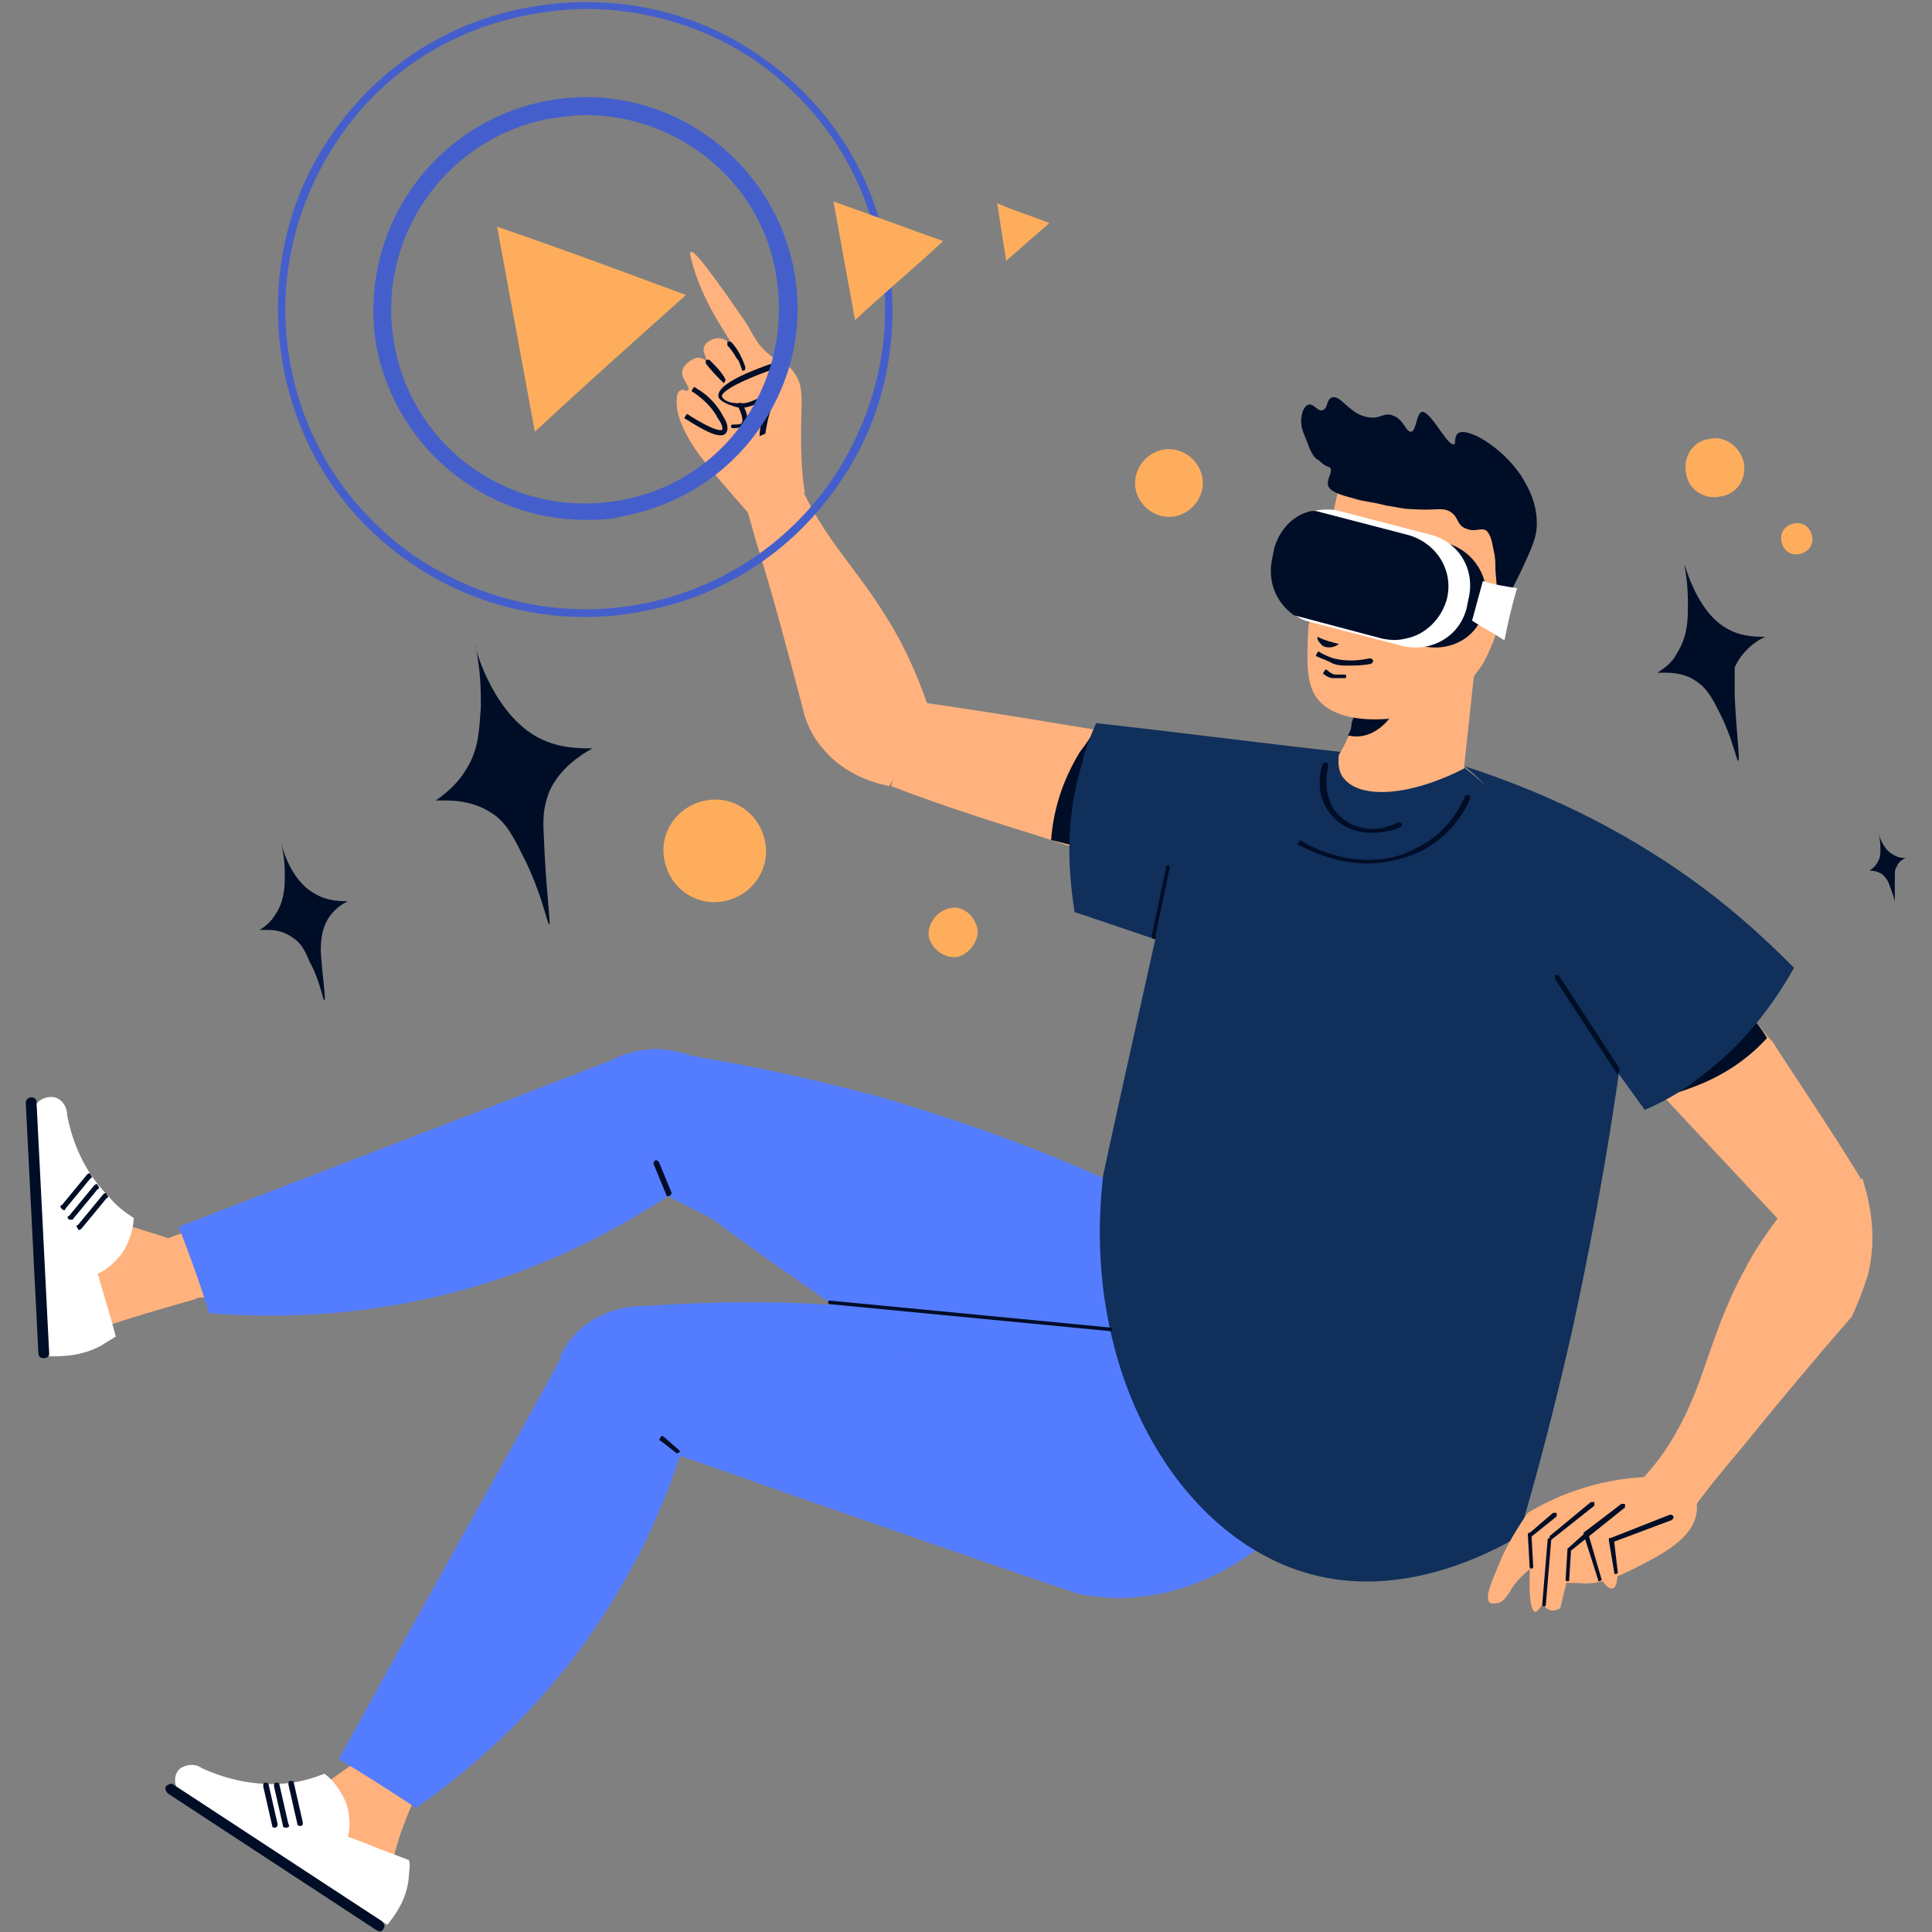
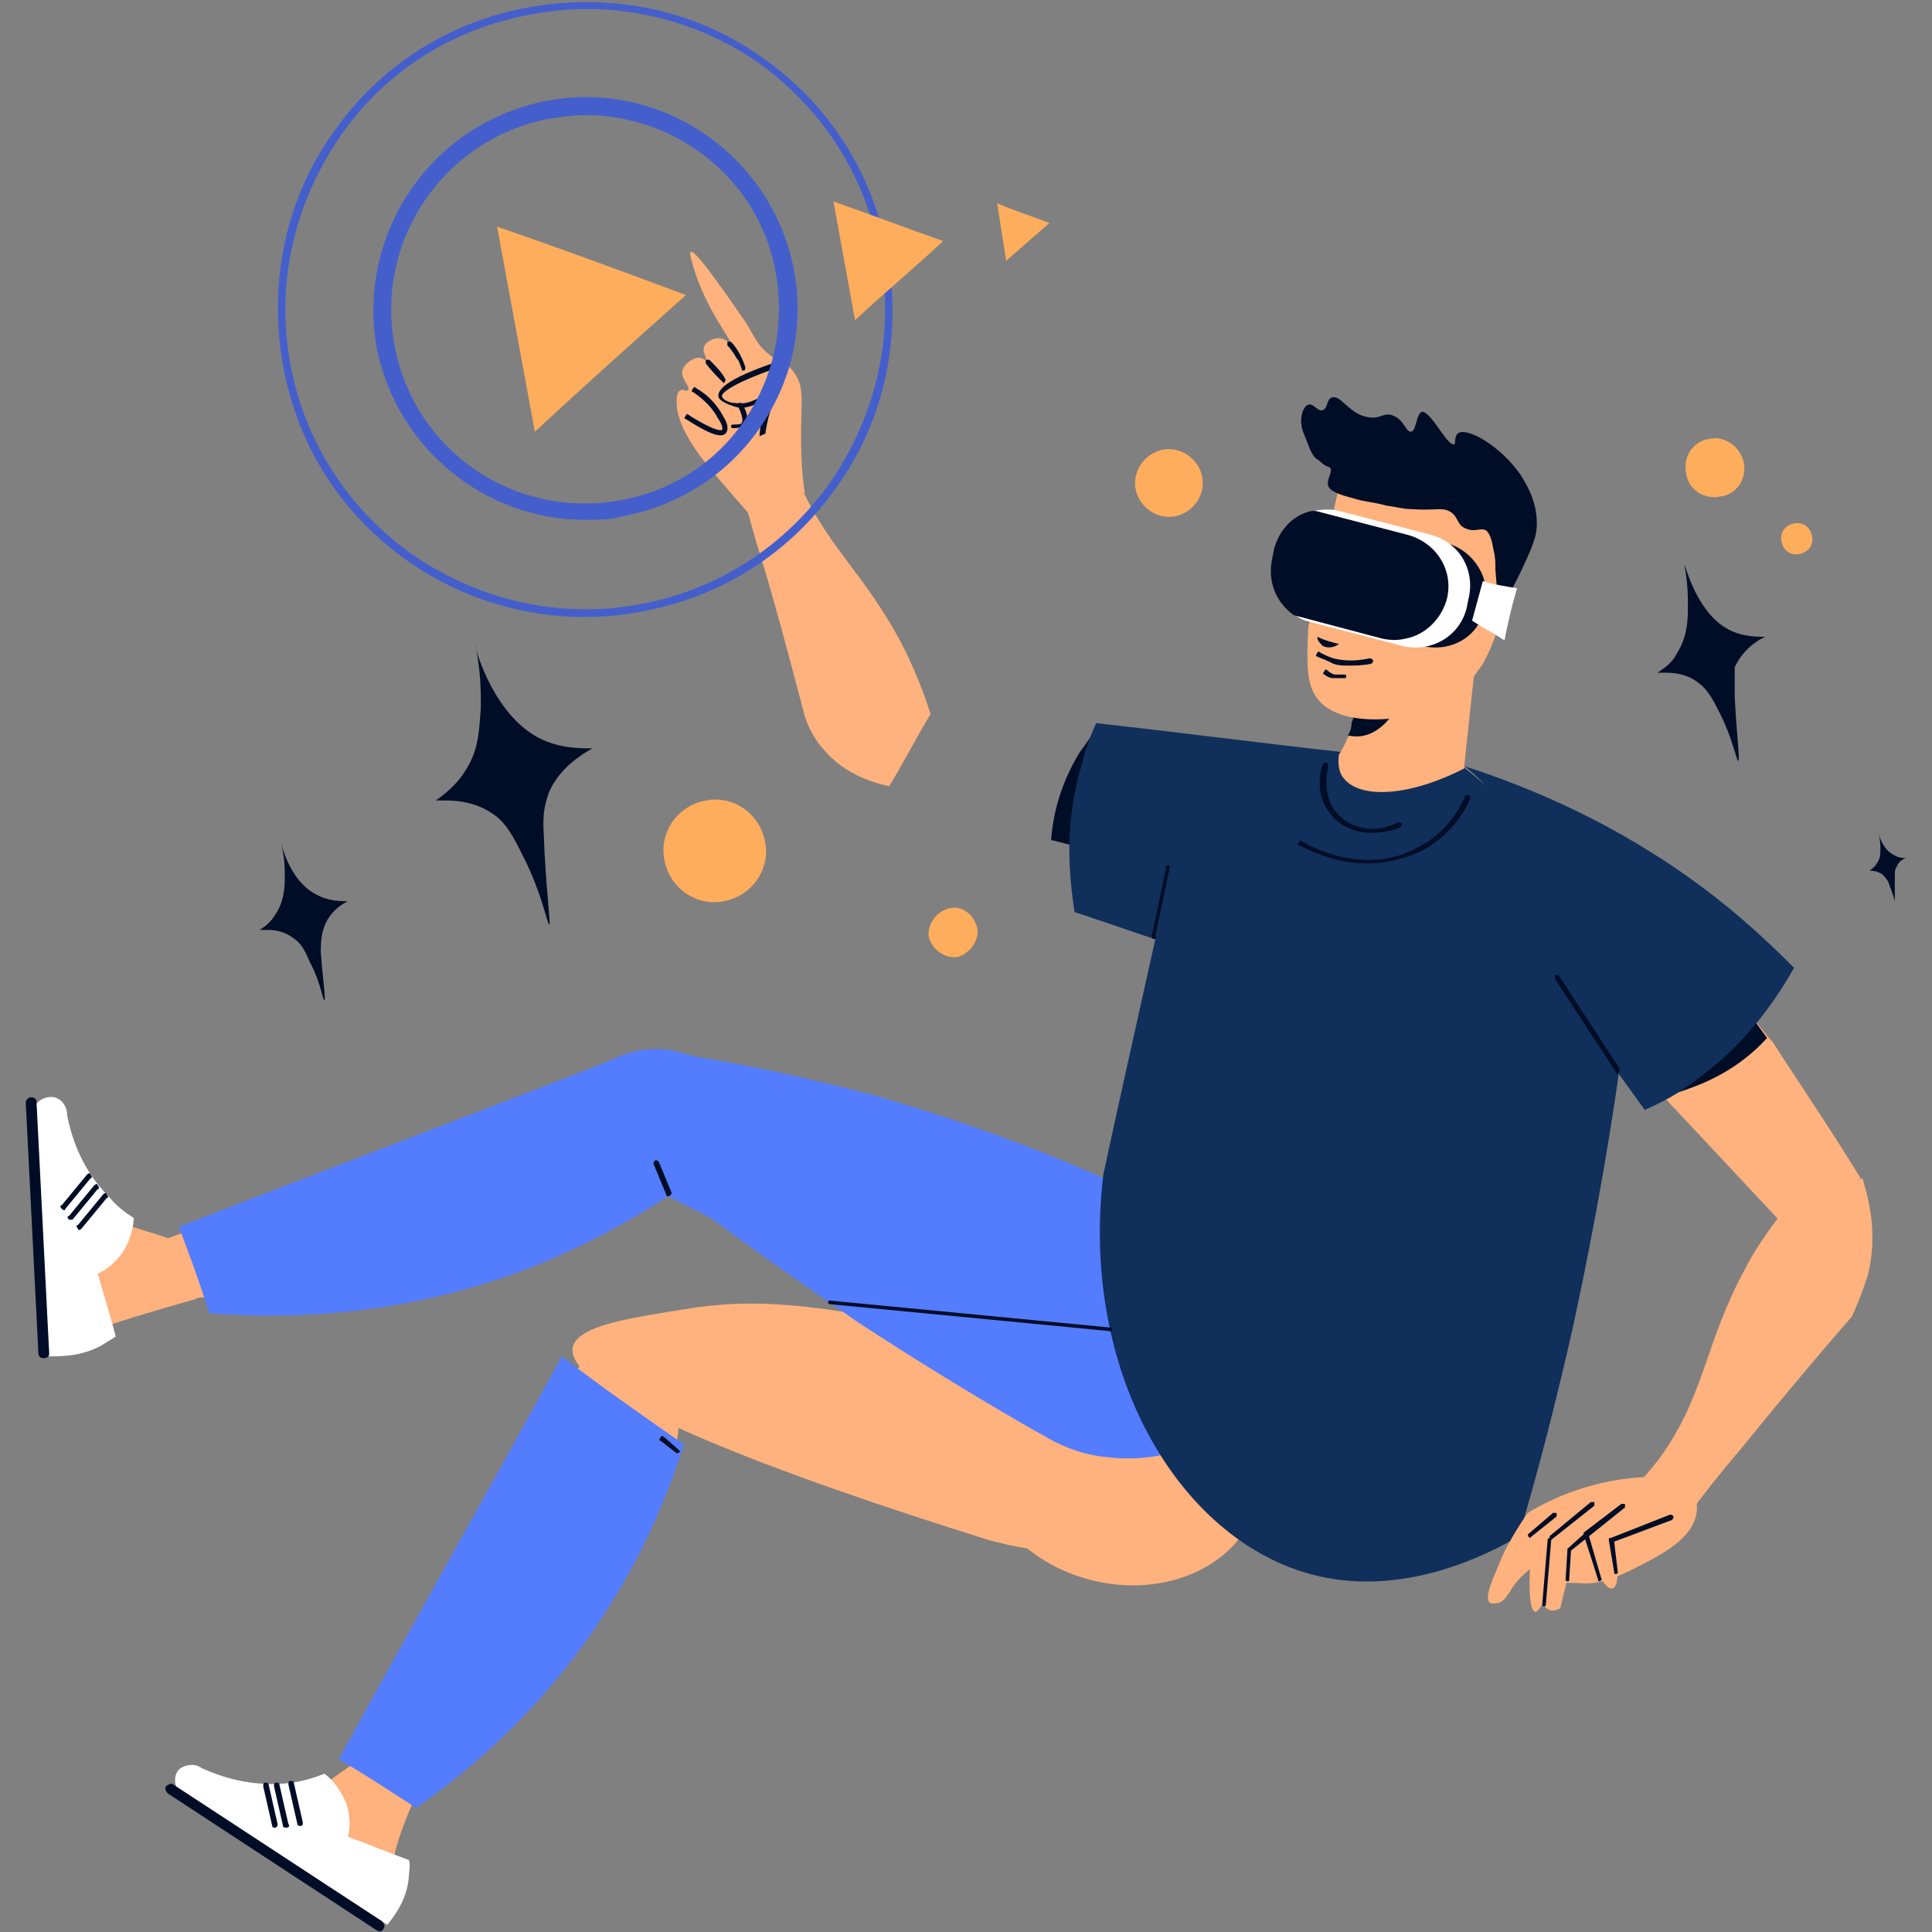
<svg xmlns="http://www.w3.org/2000/svg" width="150" height="150" viewBox="0 0 150 150" fill="none">
  <rect x="0" y="0" width="150" height="150" fill="#808080" stroke="none" />
  <g id="Frame">
    <g id="_x35__2_">
      <path id="Vector" d="M42.643 71.788C42.503 71.788 42.084 69.413 40.687 66.62C39.849 64.944 39.291 63.827 38.173 63.129C36.497 62.011 34.682 62.151 33.844 62.151C34.402 61.732 35.38 61.034 36.078 59.916C37.196 58.24 37.196 56.704 37.335 54.888C37.335 53.771 37.335 52.095 36.916 50.14C36.777 49.861 38.034 55.028 41.525 57.123C43.201 58.101 44.877 58.101 45.995 58.101C45.017 58.659 43.481 59.637 42.643 61.453C42.363 62.291 42.084 62.989 42.224 64.944C42.363 68.855 42.782 71.788 42.643 71.788Z" fill="#000D27" />
      <path id="Vector_2" d="M134.961 59.078C134.821 59.078 134.542 57.402 133.564 55.447C133.005 54.329 132.586 53.491 131.748 52.933C130.631 52.095 129.234 52.234 128.676 52.234C129.095 51.955 129.793 51.536 130.212 50.698C130.91 49.581 131.05 48.464 131.05 47.206C131.05 46.368 131.05 45.251 130.771 43.855C130.771 43.575 131.609 47.346 133.983 48.743C135.1 49.441 136.357 49.441 137.056 49.441C136.357 49.721 135.24 50.559 134.681 51.816C134.681 52.234 134.681 52.793 134.681 54.05C134.821 56.983 135.1 58.938 134.961 59.078Z" fill="#000D27" />
      <path id="Vector_3" d="M147.112 69.971C147.112 69.971 146.972 69.413 146.693 68.714C146.553 68.295 146.413 68.156 146.134 67.876C145.715 67.597 145.296 67.597 145.156 67.597C145.296 67.457 145.575 67.318 145.715 67.038C145.994 66.619 145.994 66.34 145.994 65.921C145.994 65.642 145.994 65.223 145.855 64.804C145.855 64.664 146.134 65.921 146.972 66.34C147.391 66.619 147.81 66.619 147.95 66.619C147.67 66.759 147.391 66.899 147.251 67.318C147.112 67.457 147.112 67.737 147.112 68.156C147.112 69.273 147.112 69.971 147.112 69.971Z" fill="#000D27" />
      <path id="Vector_4" d="M25.184 77.654C25.044 77.654 24.905 76.257 24.067 74.721C23.648 73.743 23.369 73.184 22.67 72.765C21.693 72.067 20.715 72.207 20.156 72.207C20.575 71.927 20.994 71.648 21.413 70.95C21.972 70.112 22.112 69.134 22.112 68.156C22.112 67.458 22.112 66.62 21.832 65.503C21.832 65.363 22.391 68.296 24.486 69.413C25.463 69.972 26.441 69.972 27 69.972C26.441 70.251 25.603 70.81 25.184 71.927C25.044 72.346 24.905 72.765 24.905 73.883C25.044 75.978 25.324 77.654 25.184 77.654Z" fill="#000D27" />
      <g id="Group">
        <g id="Group_2">
-           <path id="Vector_5" d="M69.18 61.033L71.135 54.469C77.001 55.307 82.867 56.284 88.593 57.262C89.291 57.122 94.319 56.424 98.23 60.055C100.465 62.15 101.163 64.664 101.442 65.782C101.303 66.061 101.023 66.34 100.604 66.759C98.649 68.575 95.157 69.134 83.984 65.921C83.286 65.782 82.448 65.502 81.61 65.223L81.191 65.083C78.118 64.106 73.928 62.849 69.18 61.033Z" fill="#FFB27D" />
          <path id="Vector_6" d="M81.609 65.223C81.749 63.267 82.308 60.893 83.844 58.379C84.263 57.82 84.682 57.262 84.961 56.703L83.984 65.781C83.146 65.642 82.308 65.362 81.609 65.223Z" fill="#000D27" />
          <path id="Vector_7" d="M104.096 58.379C97.811 57.681 91.387 56.843 85.102 56.145C84.683 57.122 84.264 58.1 83.985 59.357C82.588 63.966 83.007 68.016 83.426 70.809C86.778 71.927 89.99 73.044 93.342 74.161C95.996 72.066 98.51 69.832 101.163 67.737C101.024 66.759 100.884 64.804 101.582 62.429C102.281 60.334 103.398 59.078 104.096 58.379Z" fill="#102F5B" />
        </g>
        <g id="Group_3">
          <path id="Vector_8" d="M13.732 139.246C18.76 142.459 23.649 145.671 28.677 148.883C29.235 148.325 30.073 147.487 30.352 146.23C30.492 145.671 30.492 145.252 30.492 145.112C30.492 143.995 31.051 142.04 32.867 138.129C31.33 137.57 29.794 137.012 28.118 136.453C26.721 137.431 25.325 138.408 24.068 139.386C20.716 139.526 18.621 138.967 17.364 138.269C16.945 137.989 15.827 137.431 14.85 137.85C14.291 138.129 13.872 138.688 13.732 139.246Z" fill="#FFB27D" />
          <g id="Group_4">
            <path id="Vector_9" d="M25.184 137.711C24.486 137.99 23.648 138.269 22.67 138.409C19.458 138.828 16.944 137.85 15.687 137.292C15.128 136.873 14.43 137.012 14.011 137.292C13.452 137.711 13.452 138.688 14.011 139.247C19.318 142.599 24.765 145.951 30.072 149.443C30.631 148.744 31.609 147.487 31.748 145.672C31.748 145.253 31.888 144.834 31.748 144.415C30.212 143.856 28.536 143.158 27 142.599C27.139 142.18 27.279 141.202 26.86 139.945C26.301 138.688 25.603 137.99 25.184 137.711Z" fill="white" />
            <path id="Vector_10" d="M29.235 149.861L13.034 139.246C12.894 139.107 12.754 138.827 12.894 138.688C13.034 138.548 13.313 138.408 13.452 138.548L29.654 149.163C29.793 149.302 29.933 149.582 29.793 149.721C29.654 150.001 29.514 150.001 29.235 149.861Z" fill="#000D27" />
            <path id="Vector_11" d="M23.368 141.761C23.229 141.761 23.089 141.761 23.089 141.621L22.391 138.549C22.391 138.409 22.391 138.27 22.53 138.27C22.67 138.27 22.81 138.27 22.81 138.409L23.508 141.482C23.508 141.621 23.508 141.761 23.368 141.761Z" fill="#000D27" />
            <path id="Vector_12" d="M22.251 141.9C22.111 141.9 21.972 141.9 21.972 141.76L21.273 138.688C21.273 138.548 21.273 138.408 21.413 138.408C21.553 138.408 21.692 138.408 21.692 138.548L22.391 141.62C22.53 141.76 22.391 141.9 22.251 141.9Z" fill="#000D27" />
            <path id="Vector_13" d="M21.413 141.9C21.273 141.9 21.134 141.9 21.134 141.76L20.436 138.688C20.436 138.548 20.436 138.408 20.575 138.408C20.715 138.408 20.855 138.408 20.855 138.548L21.553 141.62C21.553 141.76 21.553 141.76 21.413 141.9Z" fill="#000D27" />
          </g>
        </g>
        <g id="Group_5">
          <path id="Vector_14" d="M2.42 86.172C2.699 92.177 2.979 98.043 3.398 104.049C4.236 104.189 5.353 104.328 6.61 103.77C7.029 103.63 7.169 103.49 7.448 103.351C7.588 103.351 7.588 103.211 7.588 103.211C7.867 103.071 9.822 102.373 15.269 100.837C14.571 99.3 13.872 97.764 13.314 96.228C11.777 95.669 10.101 95.25 8.565 94.691C6.47 92.038 5.772 90.082 5.493 88.686C5.353 88.127 5.213 87.01 4.375 86.451C3.677 85.892 2.979 86.032 2.42 86.172Z" fill="#FFB27D" />
          <g id="Group_6">
            <path id="Vector_15" d="M10.38 94.552C9.681 94.133 8.983 93.574 8.425 92.876C6.19 90.641 5.492 87.988 5.212 86.591C5.212 85.893 4.793 85.334 4.235 85.194C3.536 85.055 2.698 85.474 2.559 86.312C2.978 92.597 3.397 99.021 3.816 105.306C4.793 105.306 6.33 105.306 7.866 104.468C8.285 104.189 8.564 104.049 8.983 103.77C8.564 102.094 8.006 100.418 7.587 98.882C8.006 98.742 8.844 98.183 9.542 97.206C10.24 96.088 10.38 94.971 10.38 94.552Z" fill="white" />
            <path id="Vector_16" d="M2.978 105.028L2 85.614C2 85.475 2.14 85.195 2.419 85.195C2.698 85.195 2.838 85.335 2.838 85.614L3.816 105.028C3.816 105.307 3.676 105.447 3.397 105.447C3.117 105.447 2.978 105.307 2.978 105.028Z" fill="#000D27" />
            <path id="Vector_17" d="M6.05 95.389C5.91 95.25 5.91 95.11 6.05 95.11L8.005 92.736C8.145 92.596 8.285 92.596 8.285 92.736C8.424 92.875 8.424 93.015 8.285 93.015L6.329 95.389C6.19 95.529 6.05 95.529 6.05 95.389Z" fill="#000D27" />
            <path id="Vector_18" d="M5.353 94.692C5.213 94.552 5.213 94.413 5.353 94.413L7.308 92.038C7.448 91.899 7.587 91.899 7.587 92.038C7.727 92.178 7.727 92.318 7.587 92.318L5.632 94.692C5.492 94.692 5.353 94.692 5.353 94.692Z" fill="#000D27" />
            <path id="Vector_19" d="M4.794 93.854C4.655 93.714 4.655 93.575 4.794 93.575L6.75 91.201C6.889 91.061 7.029 91.061 7.029 91.201C7.168 91.34 7.168 91.48 7.029 91.48L5.074 93.854C5.074 93.994 4.934 93.994 4.794 93.854Z" fill="#000D27" />
          </g>
        </g>
        <g id="Group_7">
          <path id="Vector_20" d="M58.565 40.363C57.587 39.245 56.47 37.989 55.073 36.312C54.375 35.474 52.839 33.519 52.559 31.704C52.559 31.424 52.42 30.447 52.839 30.307C53.118 30.167 53.258 30.447 53.397 30.307C53.677 30.028 52.839 29.469 52.978 28.771C53.118 28.212 53.956 27.653 54.375 27.793C54.515 27.793 54.654 27.933 54.794 27.933C54.934 27.793 54.515 27.374 54.654 26.955C54.794 26.536 55.353 26.257 55.772 26.257C56.33 26.257 56.61 26.676 56.749 26.676C56.889 26.536 54.794 24.022 53.816 20.67C53.537 19.692 53.537 19.553 53.677 19.553C53.816 19.553 54.235 19.692 57.587 24.581C58.425 25.698 58.565 26.536 59.543 27.374C60.66 28.352 61.079 28.072 61.638 28.91C62.476 30.028 62.196 31.145 62.196 33.659C62.196 34.776 62.196 36.312 62.476 38.268C61.079 38.966 59.822 39.664 58.565 40.363Z" fill="#FFB27D" />
          <g id="Group_8">
            <path id="Vector_21" d="M55.911 33.798C55.492 33.798 54.793 33.519 53.257 32.541C53.117 32.541 53.117 32.402 53.257 32.262C53.257 32.123 53.397 32.123 53.536 32.262C55.771 33.659 56.05 33.38 56.05 33.38C56.19 33.24 55.911 32.681 55.771 32.541C55.352 31.704 54.654 31.005 53.816 30.447C53.676 30.447 53.676 30.307 53.816 30.167C53.816 30.028 53.955 30.028 54.095 30.167C55.073 30.726 55.771 31.564 56.19 32.402C56.469 32.821 56.609 33.38 56.33 33.659C56.19 33.798 56.05 33.798 55.911 33.798Z" fill="#000D27" />
          </g>
          <g id="Group_9">
            <path id="Vector_22" d="M56.192 29.749C55.633 29.191 55.214 28.772 54.795 28.213C54.795 28.073 54.795 28.073 54.795 27.934C54.795 27.934 54.935 27.934 55.074 27.934C55.633 28.492 56.052 28.911 56.331 29.47C56.331 29.47 56.331 29.61 56.192 29.749Z" fill="#000D27" />
          </g>
          <g id="Group_10">
            <path id="Vector_23" d="M57.029 33.24H56.89C56.75 33.24 56.75 33.101 56.75 33.101C56.75 32.961 56.89 32.961 56.89 32.961C57.169 32.961 57.588 32.961 57.588 32.822C57.728 32.682 57.588 32.123 57.309 31.564C57.309 31.425 57.309 31.425 57.309 31.285C57.448 31.285 57.448 31.285 57.588 31.285C58.007 31.983 58.147 32.542 57.867 32.822C57.728 33.101 57.448 33.24 57.029 33.24Z" fill="#000D27" />
          </g>
          <g id="Group_11">
            <path id="Vector_24" d="M59.822 36.312C59.403 35.894 59.263 35.614 59.123 35.195C58.984 34.776 58.844 34.078 59.123 32.681C59.263 31.983 59.403 31.564 59.542 31.285C59.542 31.145 59.682 30.866 59.682 30.866C59.682 30.866 59.263 31.005 59.123 31.145C58.565 31.424 57.867 31.843 57.029 31.564C56.609 31.424 55.772 31.145 55.772 30.726C55.772 30.307 56.191 29.469 60.38 28.072C60.52 28.072 60.52 28.072 60.66 28.212C60.66 28.352 60.66 28.352 60.52 28.491C56.47 29.888 56.051 30.586 56.051 30.726C56.051 31.005 56.609 31.285 57.029 31.285C57.867 31.424 58.425 31.145 58.984 30.866C59.403 30.726 59.682 30.447 59.961 30.726C60.101 30.866 60.101 31.145 59.961 31.564C59.822 31.843 59.682 32.262 59.542 32.961C59.263 34.218 59.403 35.056 59.542 35.335C59.682 35.614 59.822 36.033 60.101 36.312C60.101 36.033 59.961 36.173 59.822 36.312Z" fill="#000D27" />
          </g>
          <g id="Group_12">
            <path id="Vector_25" d="M57.728 28.77C57.588 28.77 57.588 28.77 57.588 28.63C57.448 28.351 57.448 28.072 57.169 27.792C57.029 27.513 56.75 27.094 56.471 26.814C56.471 26.814 56.471 26.675 56.471 26.535C56.471 26.535 56.61 26.535 56.75 26.535C57.029 26.814 57.309 27.233 57.448 27.513C57.588 27.792 57.728 28.072 57.867 28.491C57.867 28.63 57.867 28.77 57.728 28.77Z" fill="#000D27" />
          </g>
        </g>
        <path id="Vector_26" d="M52.978 101.676C48.649 102.375 44.878 102.933 44.459 104.609C43.9 108.38 60.66 114.526 76.722 119.554C78.677 120.112 81.191 120.531 83.844 120.671C89.571 120.95 94.319 119.833 97.392 118.716C94.319 114.665 91.107 110.475 88.034 106.425C80.911 104.749 74.626 103.492 69.599 102.514C63.034 101.397 58.565 100.699 52.978 101.676Z" fill="#FFB27D" />
        <path id="Vector_27" d="M27 137.989C28.257 138.687 29.374 139.385 30.631 139.944C31.33 139.245 32.447 137.988 33.844 136.452C39.011 131.005 39.849 130.028 42.922 126.815C49.067 120.391 49.067 120.949 49.905 119.553C52.559 115.223 52.838 110.614 52.838 107.542C51.022 106.005 49.067 104.329 47.251 102.793C44.598 106.564 41.944 110.614 39.43 114.944C34.542 122.905 30.492 130.586 27 137.989Z" fill="#FFB27D" />
        <path id="Vector_28" d="M60.798 33.1C59.402 33.658 57.865 34.357 56.469 34.915C57.307 37.15 58.005 39.524 58.703 42.038C60.1 46.507 61.217 50.837 62.335 55.027C62.474 55.725 62.893 56.982 63.871 58.1C65.687 60.334 68.34 60.893 69.039 61.033C70.156 59.217 71.134 57.262 72.251 55.446C71.552 53.211 70.715 51.396 70.156 50.278C67.083 44.273 63.871 42.318 61.636 36.452C61.217 35.055 60.938 33.798 60.798 33.1Z" fill="#FFB27D" />
        <path id="Vector_29" d="M126.58 115.922C127.837 116.76 129.234 117.598 130.491 118.436C131.887 116.48 133.424 114.525 135.1 112.57C138.033 108.939 140.966 105.447 143.759 102.235C144.178 101.397 144.597 100.279 145.016 99.022C145.854 95.67 145.016 92.877 144.597 91.481C142.642 92.319 140.547 93.017 138.591 93.855C137.055 95.81 136.077 97.346 135.519 98.464C132.306 104.33 132.446 108.24 128.815 113.268C127.837 114.525 126.999 115.363 126.58 115.922Z" fill="#FFB27D" />
        <path id="Vector_30" d="M97.633 116.601C98.871 111.743 95.089 106.584 89.184 105.079C83.279 103.574 77.489 106.292 76.25 111.15C75.012 116.009 78.795 121.167 84.699 122.673C90.604 124.178 96.395 121.459 97.633 116.601Z" fill="#FFB27D" />
        <path id="Vector_31" d="M55.632 83.519C51.302 83.1 47.391 82.681 46.693 84.357C45.157 87.849 59.822 97.905 74.207 106.843C76.023 107.821 78.257 108.938 80.911 109.776C86.358 111.452 91.246 111.592 94.598 111.313C92.643 106.564 90.548 101.815 88.593 97.067C82.028 93.715 76.302 90.921 71.693 88.687C65.269 85.894 61.218 84.078 55.632 83.519Z" fill="#FFB27D" />
        <path id="Vector_32" d="M89.71 95.949C84.403 93.016 78.118 94.273 75.743 98.603C73.369 103.072 75.743 108.938 81.05 111.871C86.358 114.804 92.643 113.547 95.017 109.217C97.391 104.748 95.017 98.882 89.71 95.949Z" fill="#FFB27D" />
        <path id="Vector_33" d="M102 61.592L113.173 63.967C113.732 59.358 114.151 54.749 114.709 50.14L105.911 48.324C105.911 49.023 106.05 49.861 106.05 50.838C106.05 52.374 105.771 54.33 105.073 56.285C104.933 56.564 104.793 56.983 104.654 57.263C103.816 59.078 102.838 60.475 102 61.592Z" fill="#FFB27D" />
        <path id="Vector_34" d="M104.654 57.122H104.794C106.749 57.541 108.705 55.586 109.263 52.653C109.403 52.234 109.403 51.815 109.403 51.396L105.911 50.697C105.911 52.234 105.632 54.189 104.934 56.144C104.934 56.563 104.794 56.843 104.654 57.122Z" fill="#000D27" />
        <path id="Vector_35" d="M102.558 43.855C102.558 44.413 102.558 44.972 102.698 45.531C102.419 45.81 102.139 46.369 101.86 47.067C101.72 47.765 101.72 48.324 101.581 48.603C101.441 51.536 101.441 52.933 102.139 54.05C103.955 56.844 110.1 55.866 112.195 54.609C113.173 53.911 114.011 53.073 114.011 53.073C114.43 52.514 114.849 51.955 115.128 51.536C115.687 50.559 116.246 49.162 116.665 47.486C117.363 44.693 117.223 42.179 117.084 40.642C116.385 39.804 114.151 37.849 110.659 37.151C107.447 36.592 104.933 37.43 103.955 37.849C103.676 39.106 102.558 43.715 102.558 43.855Z" fill="#FFB27D" />
        <g id="Group_13">
          <path id="Vector_36" d="M110.799 46.927C110.659 46.787 110.659 46.927 110.799 46.927C110.38 46.508 109.961 46.228 109.542 46.089C108.984 45.809 108.425 45.949 108.146 45.949C108.006 45.949 108.006 45.949 108.006 45.809C108.006 45.67 108.006 45.67 108.146 45.67C108.565 45.67 109.123 45.53 109.682 45.809C110.24 45.949 110.659 46.368 111.078 46.787C110.939 46.647 110.939 46.787 110.799 46.927Z" fill="#000D27" />
        </g>
        <path id="Vector_37" d="M109.681 46.507C109.541 46.926 109.262 47.206 108.843 47.066C108.424 46.926 108.145 46.647 108.284 46.228C108.424 45.809 108.703 45.529 109.122 45.669C109.541 45.669 109.821 46.088 109.681 46.507Z" fill="#000D27" />
        <g id="Group_14">
          <path id="Vector_38" d="M104.793 45.529C104.793 45.529 104.654 45.529 104.654 45.39C104.514 45.25 104.374 44.831 103.955 44.552C103.397 44.273 102.698 44.412 102.559 44.412C102.419 44.412 102.419 44.412 102.279 44.273C102.279 44.133 102.279 44.133 102.419 43.993C102.698 43.853 103.397 43.714 104.095 44.133C104.654 44.412 104.933 44.831 104.933 45.111C104.933 45.39 104.933 45.39 104.793 45.529Z" fill="#000D27" />
        </g>
        <path id="Vector_39" d="M104.234 45.111C104.094 45.53 103.815 45.809 103.396 45.669C102.977 45.53 102.697 45.25 102.837 44.831C102.977 44.412 103.256 44.133 103.675 44.273C103.954 44.273 104.234 44.692 104.234 45.111Z" fill="#000D27" />
        <path id="Vector_40" d="M10.1 97.207C10.519 98.464 11.077 99.86 11.496 101.117C12.474 100.978 14.15 100.838 16.245 100.698C23.787 100 25.044 99.86 29.513 99.441C38.312 98.743 38.033 99.022 39.569 98.603C44.457 97.207 47.669 93.995 49.764 91.481C49.625 88.687 49.485 85.754 49.345 82.961C44.457 84.637 39.709 86.453 34.82 88.129C26.301 91.201 18.2 94.274 10.1 97.207Z" fill="#FFB27D" />
        <path id="Vector_41" d="M111.776 45.531C111.776 45.531 111.497 45.251 111.218 45.112C110.659 44.832 109.542 44.553 108.005 44.413C108.005 44.274 107.866 43.994 108.005 43.575C108.005 43.436 108.145 43.296 108.285 43.156C108.983 43.296 109.821 43.436 110.659 43.715C110.938 43.715 111.497 43.994 112.056 44.274C112.335 44.413 112.475 44.553 112.475 44.693C112.614 44.832 112.614 44.972 112.614 45.112C112.614 45.251 112.614 45.531 112.475 45.67C112.056 45.67 111.916 45.67 111.776 45.531Z" fill="#000D27" />
        <path id="Vector_42" d="M102.419 42.877C102.419 42.877 102.698 42.737 102.978 42.877C103.397 42.877 104.374 43.156 105.492 43.715C105.631 43.575 105.771 43.296 105.771 43.017C105.771 42.877 105.771 42.737 105.771 42.598C105.212 42.318 104.654 42.179 103.955 41.899C103.816 41.899 103.397 41.76 102.838 41.76C102.559 41.76 102.419 41.899 102.419 41.899C102.279 42.039 102.279 42.179 102.14 42.179C102 42.318 102 42.598 102 42.737C102 42.877 102.14 43.017 102.419 42.877Z" fill="#000D27" />
        <g id="Group_15">
          <path id="Vector_43" d="M104.653 51.676C104.234 51.676 103.675 51.676 103.256 51.397C102.977 51.257 102.558 51.117 102.279 50.978C102.139 50.978 102.139 50.838 102.279 50.699C102.279 50.559 102.418 50.559 102.558 50.699C102.837 50.838 103.117 50.978 103.536 51.117C104.653 51.397 105.631 51.257 106.329 51.117C106.469 51.117 106.469 51.117 106.608 51.257C106.608 51.397 106.608 51.397 106.469 51.536C105.77 51.676 105.212 51.676 104.653 51.676Z" fill="#000D27" />
        </g>
        <g id="Group_16">
          <path id="Vector_44" d="M104.094 52.654C103.954 52.654 103.815 52.654 103.535 52.654C103.256 52.654 102.977 52.514 102.837 52.374C102.698 52.374 102.698 52.235 102.837 52.095C102.837 51.955 102.977 51.955 103.117 52.095C103.256 52.235 103.536 52.374 103.675 52.374C103.954 52.374 104.094 52.374 104.373 52.374C104.513 52.374 104.513 52.374 104.513 52.514C104.513 52.654 104.513 52.654 104.373 52.654C104.234 52.654 104.234 52.654 104.094 52.654Z" fill="#000D27" />
        </g>
        <path id="Vector_45" d="M103.955 50C103.397 49.86 102.838 49.721 102.279 49.441C102.279 49.721 102.419 49.86 102.559 50C102.698 50.279 103.397 50.419 103.955 50Z" fill="#000D27" />
        <path id="Vector_46" d="M32.306 140.363C36.496 137.43 42.781 132.262 47.809 123.882C50.463 119.552 51.999 115.502 53.116 112.15C49.904 109.916 46.692 107.681 43.619 105.307C37.893 115.782 32.027 126.117 26.301 136.592C28.256 137.709 30.351 139.106 32.306 140.363Z" fill="#547CFF" />
        <path id="Vector_47" d="M16.245 101.954C21.273 102.373 29.514 102.373 38.731 99.301C44.178 97.485 48.648 94.971 51.86 92.876C53.257 93.575 54.653 94.273 55.91 94.971C55.212 90.642 54.653 86.312 53.955 82.122C53.536 81.843 52.838 81.703 52.139 81.563C49.905 81.144 48.089 81.982 47.251 82.401C36.078 86.731 25.044 90.921 13.871 95.251C14.709 97.346 15.547 99.72 16.245 101.954Z" fill="#547CFF" />
-         <path id="Vector_48" d="M50.184 101.395C49.486 101.395 46.972 101.395 44.877 103.351C44.179 104.049 43.76 104.747 43.48 105.306C46.553 107.82 49.626 110.474 52.698 112.988C63.033 116.619 73.369 120.25 83.704 123.742C85.24 124.021 86.777 124.161 88.034 124.021C99.626 123.183 106.609 110.055 107.587 107.96C100.464 106.563 93.481 105.166 86.358 103.909C79.793 102.513 72.251 101.535 63.592 101.256C58.983 100.976 54.374 101.116 50.184 101.395Z" fill="#547CFF" />
        <path id="Vector_49" d="M54.514 82.122C53.815 81.983 51.301 81.284 48.927 82.681C48.089 83.1 47.53 83.798 47.111 84.217C49.486 87.429 51.86 90.642 54.234 93.854C58.145 96.787 62.335 99.72 66.804 102.793C71.972 106.145 77 109.217 81.748 111.871C82.865 112.429 84.262 112.988 85.938 113.128C92.363 113.966 97.251 109.636 98.229 108.658C95.296 103.491 92.223 98.323 89.29 93.156C83.284 90.223 76.162 87.429 67.921 85.055C63.173 83.798 58.703 82.82 54.514 82.122Z" fill="#547CFF" />
        <path id="Vector_50" d="M91.665 63.967C89.71 73.045 87.615 82.123 85.659 91.201C83.844 106.564 91.525 119.413 101.721 122.207C108.844 124.162 115.548 120.67 117.922 119.274C119.458 114.106 120.855 108.659 122.112 103.073C124.626 91.48 126.302 80.587 127.14 70.67C122.671 67.039 118.201 63.268 113.732 59.637C109.402 61.871 105.631 62.011 104.374 60.475C104.095 60.196 103.816 59.637 103.955 58.52C103.257 58.799 102.559 59.218 101.721 59.497C98.508 60.894 95.017 62.43 91.665 63.967Z" fill="#102F5B" />
        <g id="Group_17">
          <path id="Vector_51" d="M86.218 103.351L64.431 101.256C64.291 101.256 64.291 101.116 64.291 101.116C64.291 100.977 64.431 100.977 64.431 100.977L86.218 103.072C86.358 103.072 86.358 103.211 86.358 103.211C86.358 103.351 86.218 103.351 86.218 103.351Z" fill="#000D27" />
        </g>
        <g id="Group_18">
          <path id="Vector_52" d="M51.859 92.877C51.859 92.877 51.72 92.877 51.72 92.738L50.742 90.363C50.742 90.224 50.742 90.224 50.882 90.084C51.022 90.084 51.022 90.084 51.161 90.224L52.139 92.598C52.139 92.738 51.999 92.877 51.859 92.877Z" fill="#000D27" />
        </g>
        <g id="Group_19">
          <path id="Vector_53" d="M52.559 112.848L51.302 111.87C51.162 111.87 51.162 111.731 51.302 111.591C51.302 111.451 51.442 111.451 51.581 111.591L52.699 112.569C52.838 112.708 52.838 112.708 52.559 112.848C52.699 112.848 52.699 112.848 52.559 112.848Z" fill="#000D27" />
        </g>
        <path id="Vector_54" d="M103.256 36.312C103.535 36.592 102.977 37.15 103.116 37.709C103.256 38.128 103.954 38.407 105.072 38.687C105.91 38.966 106.608 38.966 107.586 39.245C108.563 39.385 108.982 39.525 109.541 39.525C111.496 39.664 111.776 39.385 112.474 39.664C113.312 40.083 113.033 40.782 113.871 41.061C114.569 41.34 114.988 40.921 115.407 41.2C115.686 41.48 115.826 41.899 115.966 42.737C116.105 43.295 116.105 43.715 116.105 44.273C116.245 45.809 116.245 46.647 116.524 46.647C116.943 46.787 117.642 45.251 118.061 44.413C118.899 42.597 119.318 41.759 119.318 40.642C119.318 38.826 118.48 37.569 118.061 36.871C116.524 34.636 113.871 33.1 113.172 33.659C112.893 33.938 113.033 34.497 112.893 34.497C112.334 34.636 111.077 31.843 110.379 31.983C109.96 32.122 109.96 33.519 109.541 33.519C109.122 33.519 108.982 32.541 108.144 32.262C107.446 31.983 107.167 32.541 106.329 32.402C104.792 32.262 104.094 30.586 103.396 30.865C102.977 31.005 103.116 31.703 102.697 31.843C102.278 31.983 101.999 31.284 101.58 31.424C101.161 31.564 101.021 32.262 101.021 32.681C101.021 33.379 101.301 33.798 101.72 34.916C101.999 35.474 102.139 35.614 102.418 35.754C102.977 36.312 103.116 36.173 103.256 36.312Z" fill="#000D27" />
        <g id="Group_20">
          <path id="Vector_55" d="M110.379 50.14L103.256 48.325C101.161 47.766 99.764 45.532 100.323 43.437V43.297C100.882 41.202 103.116 39.805 105.211 40.364L112.334 42.179C114.429 42.738 115.826 44.973 115.267 47.068V47.208C114.848 49.442 112.613 50.699 110.379 50.14Z" fill="#000D27" />
          <path id="Vector_56" d="M114.011 46.509L113.872 47.207C113.313 49.442 111.078 50.699 108.844 50.14L101.86 48.325C101.302 48.185 100.883 48.045 100.603 47.766C99.207 46.788 98.508 45.112 98.927 43.297L99.067 42.598C99.486 41.062 100.603 39.945 102 39.665C102.698 39.526 103.397 39.526 103.955 39.665L110.939 41.481C113.313 42.04 114.57 44.274 114.011 46.509Z" fill="white" />
          <path id="Vector_57" d="M112.334 46.51C111.915 48.046 110.658 49.303 109.122 49.582C108.563 49.722 108.005 49.722 107.306 49.582L100.463 47.767C99.066 46.789 98.368 45.113 98.787 43.297L98.926 42.599C99.345 41.063 100.463 39.945 101.859 39.666C101.999 39.666 101.999 39.666 102.139 39.666L109.122 41.482C111.496 42.04 112.893 44.275 112.334 46.51Z" fill="#000D27" />
        </g>
        <path id="Vector_58" d="M114.291 48.184C115.129 48.743 115.967 49.162 116.805 49.72C117.084 48.324 117.364 47.067 117.783 45.67C116.945 45.53 115.967 45.391 115.129 45.111C114.85 46.089 114.57 47.206 114.291 48.184Z" fill="white" />
        <g id="Group_21">
          <path id="Vector_59" d="M144.459 91.479L138.872 95.53C134.822 91.2 130.772 86.87 126.721 82.541C126.163 82.261 121.693 79.608 120.855 74.44C120.436 71.368 121.414 68.993 121.973 68.016C122.252 67.876 122.671 67.876 123.23 67.736C125.883 67.597 128.956 69.273 135.8 78.63C136.219 79.189 136.777 79.887 137.336 80.585L137.615 80.865C139.291 83.518 141.805 87.15 144.459 91.479Z" fill="#FFB27D" />
-           <path id="Vector_60" d="M137.195 80.585C135.938 81.982 133.983 83.518 131.19 84.496C130.491 84.775 129.933 84.915 129.234 85.055L135.659 78.49C136.218 79.189 136.776 79.887 137.195 80.585Z" fill="#000D27" />
+           <path id="Vector_60" d="M137.195 80.585C135.938 81.982 133.983 83.518 131.19 84.496C130.491 84.775 129.933 84.915 129.234 85.055L135.659 78.49Z" fill="#000D27" />
          <path id="Vector_61" d="M119.179 74.44C121.973 78.351 124.906 82.261 127.699 86.172C128.956 85.613 130.353 84.915 131.749 83.798C135.66 81.004 138.034 77.373 139.291 75.139C137.336 73.183 135.101 71.088 132.308 68.993C125.604 63.965 118.9 61.172 113.732 59.496C114.71 60.334 119.598 64.245 119.738 70.39C119.878 71.926 119.598 73.323 119.179 74.44Z" fill="#102F5B" />
        </g>
        <g id="Group_22">
          <path id="Vector_62" d="M130.213 117.04C128.537 117.599 126.861 118.158 125.325 118.716C125.325 119.135 126.023 123.186 125.185 123.325C124.487 123.605 122.671 119.554 122.531 119.275C122.112 121.091 121.554 123.046 121.135 124.862C121.135 124.862 120.716 125.141 120.297 125.001C120.017 124.862 119.738 124.582 119.738 124.582C119.459 125.001 119.319 125.141 119.179 125.141C118.76 125.001 118.621 123.325 118.9 120.113C119.04 120.532 119.04 121.091 119.179 121.51C118.062 122.348 117.503 123.046 117.224 123.605C117.084 123.744 116.805 124.303 116.386 124.443C116.246 124.443 115.967 124.582 115.688 124.443C115.129 124.024 116.107 122.208 116.526 121.091C116.945 120.113 117.643 118.856 118.621 117.459C120.436 116.342 123.788 114.806 127.978 114.666C129.375 114.666 130.632 114.806 131.749 114.945L130.213 117.04Z" fill="#FFB27D" />
          <path id="Vector_63" d="M131.749 117.179C131.609 119.414 129.095 120.671 126.581 121.928C124.905 122.766 123.649 123.045 122.531 122.905C121.693 122.905 120.855 122.905 120.576 122.347C119.878 121.229 121.833 118.855 123.23 117.458C125.604 115.224 128.397 114.525 130.771 114.246C131.749 115.643 131.749 116.62 131.749 117.179Z" fill="#FFB27D" />
          <g id="Group_23">
            <path id="Vector_64" d="M125.465 122.207C125.325 122.207 125.325 122.207 125.325 122.067L124.906 119.553C124.906 119.413 124.906 119.413 125.046 119.413L129.655 117.598C129.795 117.598 129.795 117.598 129.934 117.737C129.934 117.877 129.934 117.877 129.795 118.017L125.325 119.693L125.605 122.067C125.605 122.067 125.605 122.207 125.465 122.207Z" fill="#000D27" />
          </g>
          <g id="Group_24">
            <path id="Vector_65" d="M124.208 122.765C124.068 122.765 124.068 122.765 124.068 122.626L122.951 119.134V118.994L125.884 116.76C126.024 116.76 126.024 116.76 126.163 116.76C126.163 116.899 126.163 116.899 126.163 117.039L123.37 119.274L124.348 122.626C124.487 122.626 124.348 122.626 124.208 122.765Z" fill="#000D27" />
          </g>
          <g id="Group_25">
            <path id="Vector_66" d="M121.692 122.765C121.553 122.765 121.553 122.625 121.553 122.625L121.692 120.391V120.251L123.089 118.994C123.229 118.994 123.229 118.994 123.368 118.994C123.368 119.134 123.368 119.134 123.368 119.273L121.972 120.391L121.832 122.625C121.832 122.765 121.832 122.765 121.692 122.765Z" fill="#000D27" />
          </g>
          <g id="Group_26">
            <path id="Vector_67" d="M119.878 124.721C119.738 124.721 119.738 124.582 119.738 124.582L120.157 119.554C120.157 119.414 120.297 119.414 120.297 119.414C120.437 119.414 120.437 119.554 120.437 119.554L120.018 124.582C120.018 124.721 119.878 124.721 119.878 124.721Z" fill="#000D27" />
          </g>
          <g id="Group_27">
            <path id="Vector_68" d="M120.437 119.554C120.297 119.554 120.297 119.554 120.437 119.554C120.297 119.414 120.297 119.275 120.297 119.275L123.509 116.621C123.649 116.621 123.649 116.621 123.788 116.621C123.788 116.761 123.788 116.761 123.788 116.9L120.437 119.554Z" fill="#000D27" />
          </g>
          <g id="Group_28">
-             <path id="Vector_69" d="M118.9 121.787C118.761 121.787 118.761 121.648 118.761 121.648L118.621 119.134C118.621 118.994 118.761 118.994 118.761 118.994C118.9 118.994 118.9 119.134 118.9 119.134L119.04 121.648C119.04 121.787 118.9 121.787 118.9 121.787Z" fill="#000D27" />
-           </g>
+             </g>
          <g id="Group_29">
            <path id="Vector_70" d="M118.761 119.414C118.621 119.275 118.621 119.135 118.621 119.135L120.576 117.459C120.716 117.459 120.716 117.459 120.856 117.459C120.856 117.599 120.856 117.599 120.856 117.738L118.761 119.414Z" fill="#000D27" />
          </g>
        </g>
        <g id="Group_30">
          <path id="Vector_71" d="M89.569 72.904C89.43 72.904 89.43 72.764 89.43 72.625L90.547 67.317C90.547 67.178 90.687 67.178 90.687 67.178C90.826 67.178 90.826 67.317 90.826 67.317L89.709 72.625C89.849 72.904 89.709 72.904 89.569 72.904Z" fill="#000D27" />
        </g>
        <g id="Group_31">
          <path id="Vector_72" d="M125.603 83.379C125.603 83.379 125.463 83.379 125.463 83.239L120.715 75.977C120.715 75.837 120.715 75.837 120.715 75.697C120.855 75.697 120.855 75.697 120.994 75.697L125.743 82.96C125.743 83.1 125.743 83.239 125.603 83.379Z" fill="#000D27" />
        </g>
        <g id="Group_32">
          <path id="Vector_73" d="M106.468 64.664C105.212 64.664 103.955 64.105 103.256 63.127C101.999 61.591 102.558 59.636 102.698 59.356C102.698 59.217 102.837 59.217 102.977 59.217C103.117 59.217 103.117 59.356 103.117 59.496C103.117 59.636 102.558 61.451 103.675 62.988C104.793 64.384 106.748 64.803 108.563 63.826C108.703 63.826 108.703 63.826 108.843 63.965C108.843 64.105 108.843 64.105 108.703 64.245C108.005 64.524 107.167 64.664 106.468 64.664Z" fill="#000D27" />
        </g>
        <g id="Group_33">
          <path id="Vector_74" d="M106.189 67.04C103.256 67.04 101.022 65.643 100.882 65.643C100.742 65.643 100.742 65.503 100.882 65.364C100.882 65.224 101.022 65.224 101.161 65.364C101.301 65.503 105.91 68.157 110.1 65.783C112.055 64.805 113.173 63.129 113.731 61.872C113.731 61.732 113.871 61.732 114.011 61.732C114.15 61.732 114.15 61.872 114.15 62.012C113.592 63.269 112.474 64.945 110.379 66.062C108.843 66.76 107.446 67.04 106.189 67.04Z" fill="#000D27" />
        </g>
      </g>
      <g id="Group_34">
        <g id="Group_35">
          <path id="Vector_75" d="M45.436 40.362C37.614 40.362 30.771 34.775 29.235 26.954C27.698 18.015 33.564 9.496 42.503 7.82C51.441 6.144 59.961 12.15 61.637 20.948C62.475 25.278 61.497 29.608 58.983 33.239C56.469 36.87 52.698 39.245 48.368 40.083C47.391 40.362 46.413 40.362 45.436 40.362ZM45.436 8.937C44.598 8.937 43.62 9.077 42.642 9.217C34.542 10.753 29.095 18.574 30.631 26.814C32.167 35.055 39.989 40.362 48.229 38.826C52.139 38.127 55.631 35.893 57.866 32.541C60.1 29.189 60.938 25.278 60.24 21.228C58.983 13.965 52.559 8.937 45.436 8.937Z" fill="#445FCC" />
        </g>
        <g id="Group_36">
          <path id="Vector_76" d="M45.436 47.905C40.688 47.905 35.939 46.508 31.889 43.715C26.581 40.084 23.09 34.637 21.973 28.352C20.855 22.067 22.112 15.642 25.743 10.475C29.375 5.167 34.822 1.676 41.107 0.558C47.392 -0.559 53.816 0.698 58.984 4.329C64.291 7.961 67.782 13.408 68.9 19.692C70.017 25.977 68.76 32.402 65.129 37.57C61.498 42.877 56.051 46.368 49.766 47.486C48.369 47.765 46.833 47.905 45.436 47.905ZM45.576 0.698C44.179 0.698 42.782 0.838 41.246 1.117C35.101 2.234 29.794 5.586 26.302 10.754C22.811 15.921 21.414 22.067 22.531 28.212C23.648 34.357 27.14 39.665 32.168 43.156C37.336 46.648 43.481 48.044 49.626 46.927C55.771 45.81 61.079 42.318 64.57 37.29C68.062 32.123 69.459 25.977 68.341 19.832C67.224 13.687 63.872 8.38 58.704 4.748C54.794 2.095 50.185 0.698 45.576 0.698Z" fill="#445FCC" />
        </g>
        <path id="Vector_77" d="M53.257 22.905C49.346 26.396 45.435 29.888 41.525 33.519L38.592 17.598C43.48 19.274 48.368 21.089 53.257 22.905Z" fill="#FEAD5C" />
        <path id="Vector_78" d="M73.228 18.715C70.994 20.81 68.62 22.765 66.385 24.86L64.709 15.643C67.502 16.62 70.435 17.738 73.228 18.715Z" fill="#FEAD5C" />
        <path id="Vector_79" d="M81.47 17.318C80.353 18.295 79.236 19.273 78.118 20.25L77.42 15.781C78.677 16.34 80.074 16.759 81.47 17.318Z" fill="#FEAD5C" />
      </g>
      <path id="Vector_80" d="M59.403 65.363C59.822 67.457 58.425 69.552 56.191 69.972C54.096 70.391 52.001 68.994 51.582 66.759C51.163 64.664 52.56 62.569 54.794 62.15C56.889 61.731 58.984 63.128 59.403 65.363Z" fill="#FEAD5C" />
      <path id="Vector_81" d="M75.882 72.067C76.022 73.044 75.324 74.022 74.346 74.301C73.368 74.441 72.391 73.743 72.112 72.765C71.972 71.787 72.67 70.81 73.648 70.53C74.626 70.251 75.603 70.949 75.882 72.067Z" fill="#FEAD5C" />
      <path id="Vector_82" d="M93.34 37.012C93.62 38.408 92.642 39.805 91.245 40.084C89.849 40.364 88.452 39.386 88.173 37.989C87.893 36.593 88.871 35.196 90.268 34.917C91.664 34.638 93.061 35.615 93.34 37.012Z" fill="#FEAD5C" />
      <path id="Vector_83" d="M135.381 35.893C135.66 37.15 134.822 38.407 133.565 38.547C132.308 38.826 131.051 37.988 130.911 36.731C130.632 35.474 131.47 34.217 132.727 34.077C133.844 33.798 135.101 34.636 135.381 35.893Z" fill="#FEAD5C" />
      <path id="Vector_84" d="M140.686 41.62C140.826 42.318 140.407 42.877 139.709 43.016C139.01 43.156 138.452 42.737 138.312 42.039C138.172 41.34 138.591 40.782 139.29 40.642C139.988 40.502 140.547 40.921 140.686 41.62Z" fill="#FEAD5C" />
    </g>
  </g>
</svg>